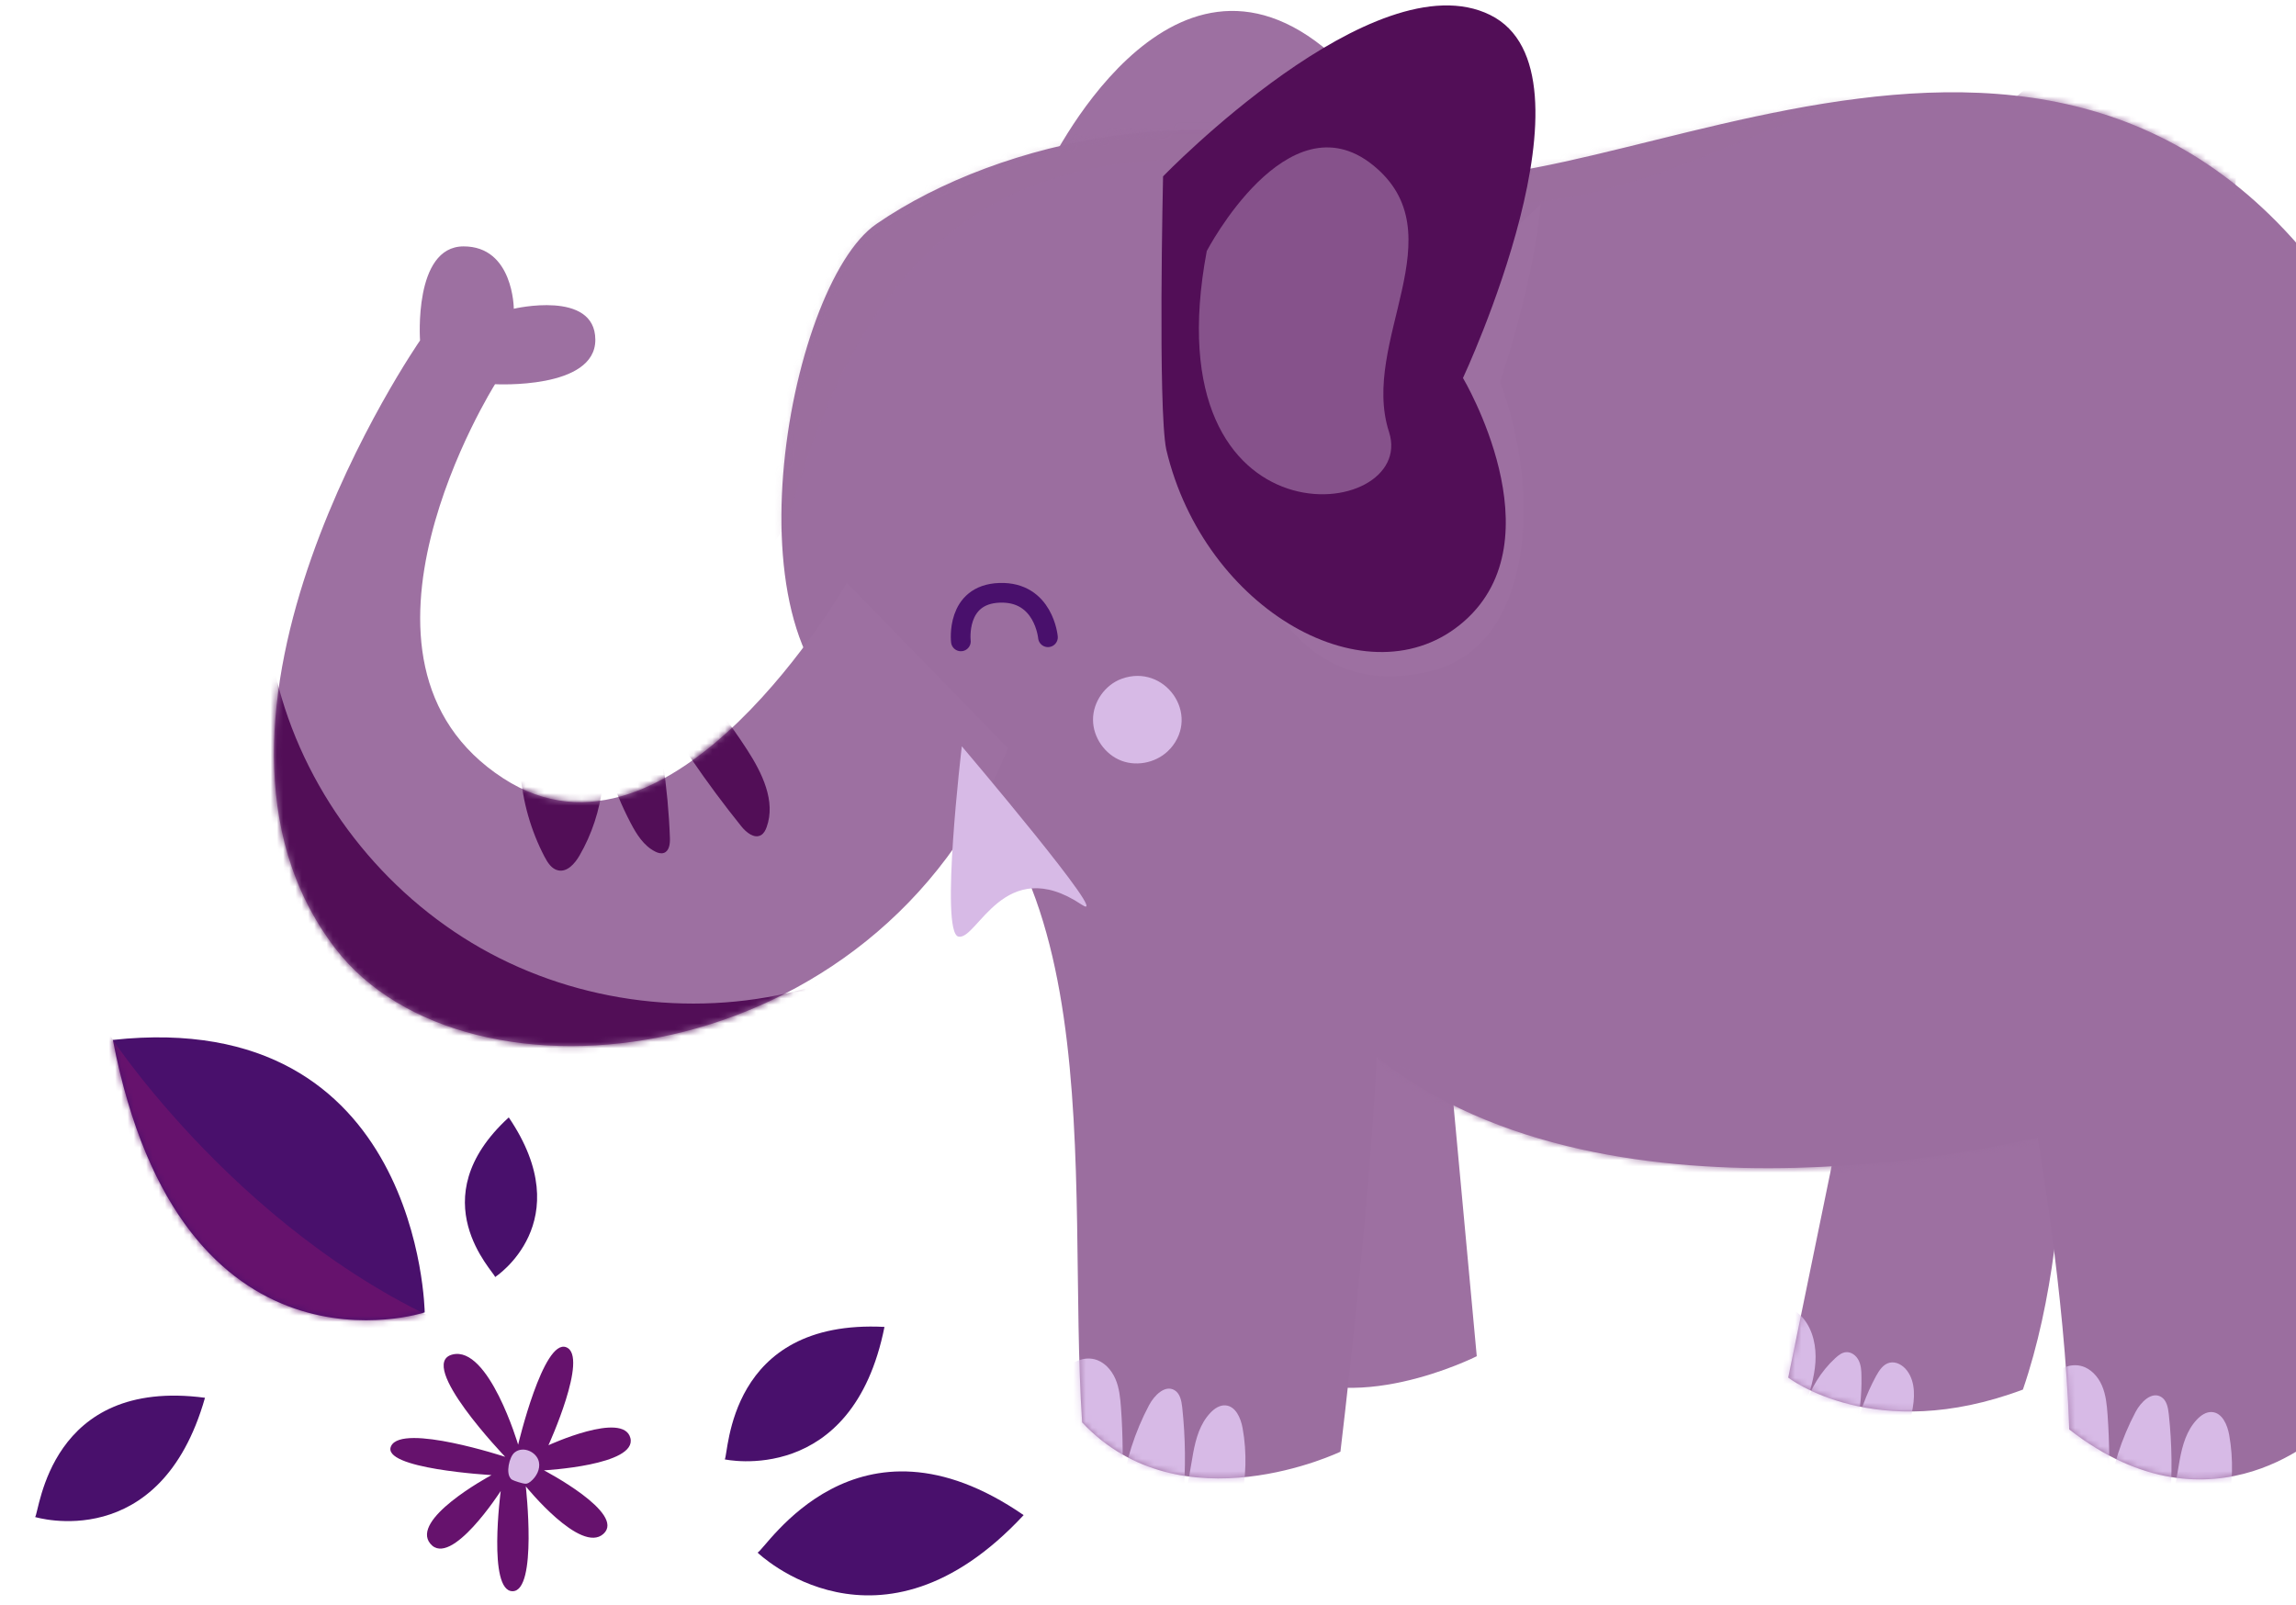
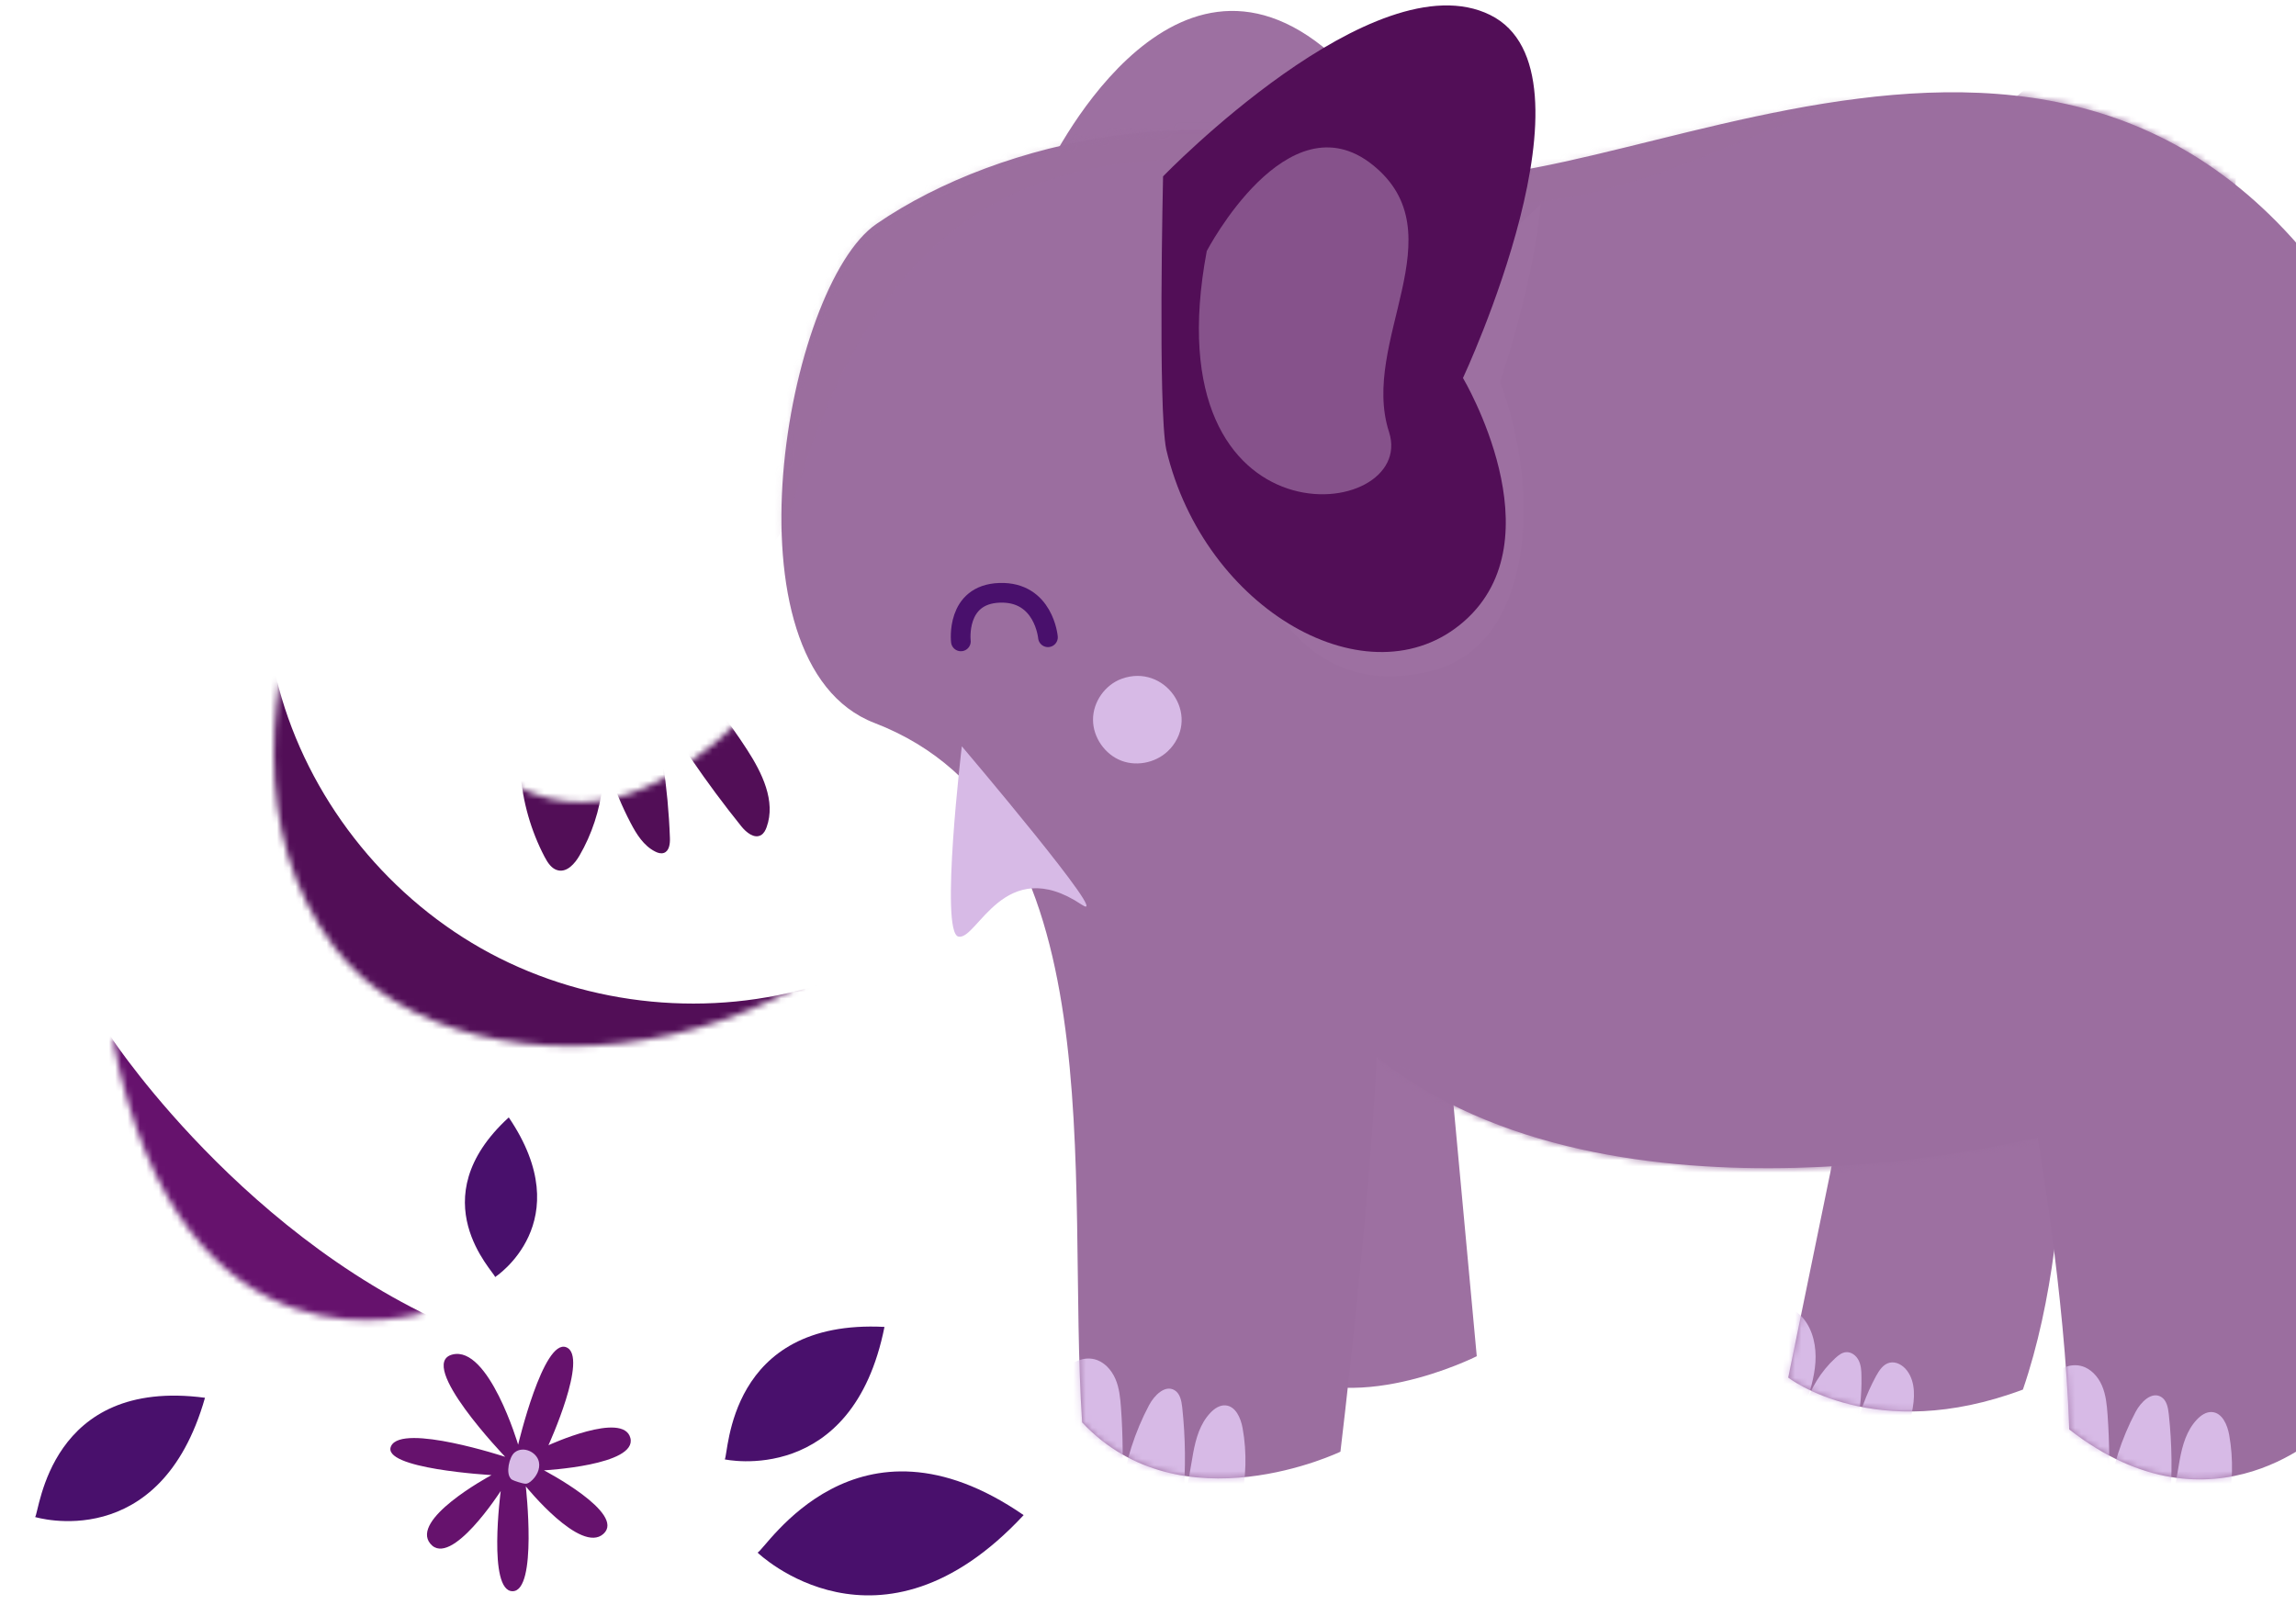
<svg xmlns="http://www.w3.org/2000/svg" width="369" height="258" viewBox="0 0 369 258" fill="none">
  <path d="M232.2 162.515L237.336 218.013C237.336 218.013 216.646 228.482 204.394 219.378C190.19 208.828 184.602 158.458 184.602 158.458L232.2 162.515Z" fill="#9D70A1" />
  <path d="M297.546 171.982L287.392 221.442C287.392 221.442 301.249 232.31 325.11 223.377C334.853 194.987 331.027 156.583 331.027 156.583L297.546 171.982Z" fill="#9D70A1" />
  <mask id="mask0_835_17621" style="mask-type:luminance" maskUnits="userSpaceOnUse" x="287" y="156" width="45" height="71">
    <path d="M297.531 171.982L287.376 221.442C287.376 221.442 301.234 232.31 325.094 223.376C334.837 194.987 331.011 156.583 331.011 156.583L297.531 171.982Z" fill="white" />
  </mask>
  <g mask="url(#mask0_835_17621)">
    <path d="M305.414 233.081C306.212 231.163 306.82 229.168 307.254 227.141C307.734 224.845 307.912 222.235 306.496 220.343C305.843 219.46 304.733 218.801 303.659 219.059C302.648 219.316 302.019 220.284 301.517 221.188C299.901 224.169 298.73 227.385 298.049 230.709C298.857 227.606 299.238 224.377 299.16 221.167C299.157 220.313 299.089 219.427 298.706 218.67C298.323 217.912 297.53 217.283 296.676 217.366C296.012 217.417 295.46 217.862 294.972 218.307C292.656 220.437 290.945 223.212 290.057 226.237C290.821 223.877 291.601 221.47 291.764 218.986C291.927 216.502 291.409 213.878 289.834 211.956C289.182 211.152 288.278 210.46 287.265 210.449C285.557 210.441 284.442 212.217 283.769 213.786C282.313 217.114 281.142 220.552 280.256 224.083" fill="#D7BAE6" />
  </g>
  <path d="M168.162 27.513C168.162 27.513 187.652 -14.207 213.838 8.548C191.122 43.418 168.162 27.513 168.162 27.513Z" fill="#9D70A1" />
  <path d="M377.513 50.222C396.578 79.526 374.813 128.927 376.206 167.975C377.599 207.007 374.047 229.595 374.047 229.595C374.047 229.595 355.828 247.978 332.557 229.781C331.842 207.829 327.459 182.825 327.459 182.825C327.459 182.825 259.204 200.215 221.248 169.888C220.139 194.3 215.427 233.36 215.427 233.36C215.427 233.36 189.857 245.67 173.916 228.658C171.305 189.632 179.727 131.29 140.542 116.217C115.538 106.601 126.307 46.002 140.847 36.004C161.11 22.056 195.942 15.32 220.605 26.519C251.164 40.412 330.813 -21.555 377.497 50.222L377.513 50.222Z" fill="#9B6E9F" />
  <mask id="mask1_835_17621" style="mask-type:luminance" maskUnits="userSpaceOnUse" x="125" y="14" width="261" height="224">
    <path d="M377.513 50.221C396.578 79.525 374.813 128.927 376.206 167.975C377.599 207.007 374.047 229.595 374.047 229.595C374.047 229.595 355.828 247.978 332.557 229.781C331.842 207.829 327.459 182.825 327.459 182.825C327.459 182.825 259.204 200.214 221.248 169.888C220.139 194.3 215.427 233.359 215.427 233.359C215.427 233.359 189.857 245.669 173.916 228.658C171.305 189.631 179.727 131.289 140.542 116.216C115.538 106.601 126.307 46.002 140.847 36.003C161.11 22.056 195.942 15.319 220.605 26.518C251.164 40.412 330.813 -21.556 377.497 50.221L377.513 50.221Z" fill="white" />
  </mask>
  <g mask="url(#mask1_835_17621)">
    <path d="M317.632 198.434L327.48 182.841L323.407 159.986C323.407 159.986 299.097 181.449 264.616 178.251C230.134 175.052 221.269 169.904 221.269 169.904L237.093 196.059L317.632 198.45L317.632 198.434Z" fill="#9B6E9F" />
    <path d="M357.954 242.495C358.854 238.632 358.963 234.582 358.265 230.678C357.973 229.034 357.141 227.092 355.48 226.989C354.562 226.93 353.711 227.519 353.081 228.186C349.744 231.728 350.481 237.404 348.714 241.936C349.135 237.078 349.081 232.158 348.553 227.305C348.438 226.261 348.211 225.06 347.307 224.542C345.769 223.648 344.053 225.395 343.221 226.965C340.947 231.262 339.434 235.966 338.807 240.778C339.072 236.316 339.036 231.856 338.715 227.396C338.597 225.799 338.448 224.187 337.808 222.718C337.169 221.25 335.977 219.943 334.425 219.57C332.699 219.151 330.852 219.981 329.608 221.252C328.364 222.524 327.644 224.203 327.003 225.867C325.018 231.08 323.761 236.575 323.391 242.128" fill="#D7BAE6" />
    <path d="M199.399 241.419C200.299 237.555 200.408 233.505 199.71 229.601C199.418 227.958 198.587 226.016 196.926 225.913C196.008 225.853 195.156 226.443 194.527 227.11C191.189 230.652 191.926 236.327 190.159 240.859C190.58 236.001 190.527 231.098 189.999 226.228C189.883 225.185 189.657 224 188.753 223.466C187.214 222.571 185.498 224.319 184.667 225.888C182.392 230.185 180.879 234.89 180.252 239.701C180.517 235.24 180.481 230.779 180.16 226.32C180.043 224.723 179.893 223.11 179.254 221.642C178.614 220.174 177.422 218.866 175.87 218.494C174.144 218.074 172.297 218.905 171.054 220.176C169.81 221.447 169.09 223.127 168.448 224.791C166.463 230.004 165.206 235.498 164.836 241.052" fill="#D7BAE6" />
    <path d="M344.877 48.486C337.085 49.96 329.55 45.075 323.831 39.58C321.082 36.935 318.395 33.847 317.809 30.069C317.45 27.761 317.93 25.386 318.759 23.215C323.84 9.874 344.074 3.678 354.532 14.671C363.972 24.594 358.942 45.813 344.861 48.486L344.877 48.486Z" fill="#9B6E9F" />
    <path d="M368.432 60.891C368.168 61.984 367.667 63.062 366.848 63.84C365.556 65.08 363.66 65.436 361.872 65.397C359.23 65.329 356.569 64.456 354.584 62.693C352.599 60.931 351.401 58.279 351.642 55.652C351.899 52.962 353.723 50.47 356.217 49.431C362.927 46.617 370.016 54.367 368.432 60.907L368.432 60.891Z" fill="#9B6E9F" />
    <path d="M338.886 68.394C337.387 69.066 335.631 69.026 334.094 68.448C332.13 67.713 330.445 65.87 330.483 63.766C330.574 59.527 336.657 58.06 339.797 59.865C343.238 61.827 342.233 66.908 338.886 68.394Z" fill="#9B6E9F" />
    <path opacity="0.2" d="M116.411 87.584C118.066 89.886 121.829 89.505 123.909 87.582C125.988 85.659 126.829 82.792 127.64 80.083C132.907 62.47 141.273 44.575 156.698 34.572C173.59 23.613 195.517 24.306 215.197 28.504C223.24 30.208 231.238 32.45 239.449 32.729C255.965 33.304 271.576 26.021 286.908 19.878C302.239 13.72 319.22 8.518 335.043 13.272C318.57 4.741 299.792 0.728 281.275 1.776C266.062 2.635 251.196 6.83 235.984 7.816C219.396 8.903 202.838 6.162 186.241 5.16C169.659 4.159 152.327 5.06 137.603 12.766C122.88 20.472 111.484 36.467 113.535 52.956" fill="#9B6E9F" />
  </g>
-   <path d="M136.094 93.681C136.094 93.681 108.064 142.763 80.889 125.121C51.62 106.129 79.561 61.761 79.561 61.761C79.561 61.761 95.715 62.654 95.678 54.603C95.642 46.552 82.575 49.631 82.575 49.631C82.575 49.631 82.53 39.572 74.479 39.608C66.428 39.644 67.508 54.729 67.508 54.729C67.508 54.729 25.514 115.294 53.852 152.418C74.871 179.941 141.083 172.684 161.981 120.265" fill="#9D70A1" />
  <mask id="mask2_835_17621" style="mask-type:luminance" maskUnits="userSpaceOnUse" x="44" y="39" width="118" height="130">
    <path d="M136.086 93.681C136.086 93.681 108.056 142.763 80.881 125.122C51.612 106.129 79.553 61.762 79.553 61.762C79.553 61.762 95.707 62.654 95.671 54.603C95.635 46.552 82.567 49.632 82.567 49.632C82.567 49.632 82.522 39.572 74.471 39.608C66.42 39.644 67.5 54.729 67.5 54.729C67.5 54.729 25.506 115.294 53.844 152.418C74.863 179.941 141.076 172.685 161.973 120.266" fill="white" />
  </mask>
  <g mask="url(#mask2_835_17621)">
    <path d="M110.568 108.19C114.049 112.018 117.231 116.132 120.05 120.485C122.471 124.223 124.722 128.784 123.207 132.967C123.035 133.458 122.768 133.965 122.326 134.236C121.222 134.89 119.92 133.804 119.125 132.811C113.526 125.845 108.462 118.449 104.03 110.687C106.153 118.523 107.376 126.584 107.665 134.697C107.701 135.631 107.564 136.802 106.696 137.106C106.222 137.266 105.715 137.11 105.271 136.875C103.448 135.95 102.301 134.105 101.359 132.306C98.456 126.767 96.562 120.685 95.822 114.472C98.134 122.102 97.129 130.664 93.126 137.547C92.372 138.831 91.176 140.213 89.72 139.919C88.675 139.702 88.022 138.693 87.527 137.746C83.092 129.303 82.287 119.057 85.331 110.027" fill="#520E57" />
    <path d="M146.491 149.028C142.985 153.853 137.256 156.551 131.569 158.317C114.241 163.678 94.793 161.804 78.794 153.255C62.796 144.706 50.437 129.576 45.266 112.184C42.681 103.512 41.833 94.42 41.002 85.408C35.501 89.735 33.699 97.209 32.924 104.157C31.753 114.617 32.085 125.245 33.951 135.613C35.833 146.092 39.487 156.69 47.065 164.169C53.071 170.09 61.043 173.581 69.121 175.981C86.559 181.17 105.354 181.766 123.099 177.732C132.09 175.682 141.17 172.225 147.403 165.411" fill="#520E57" />
  </g>
  <path d="M247.589 32.867C247.589 32.867 246.973 43.484 241.09 61.4C247.798 79.276 246.437 103.784 230.02 107.859C202.876 114.608 198.068 79.499 198.068 79.499L247.574 32.867L247.589 32.867Z" fill="#9D70A1" />
  <path d="M186.921 28.347C186.921 28.347 220.898 -6.795 239.494 2.407C258.105 11.608 235.121 60.763 235.121 60.763C235.121 60.763 250.485 86.556 235.296 99.879C220.108 113.203 193.514 98.073 187.434 72.254C186.076 65.633 186.921 28.347 186.921 28.347Z" fill="#520E57" />
  <path opacity="0.7" d="M193.92 40.4C193.92 40.4 206.874 15.476 220.622 26.519C234.354 37.561 218.519 54.873 223.234 69.436C227.95 83.999 184.868 88.827 193.936 40.4L193.92 40.4Z" fill="#9D70A1" />
  <path d="M173.847 145.425C161.377 137.082 157.059 151.211 154.035 150.56C151.011 149.894 154.578 119.966 154.578 119.966C154.578 119.966 179.226 149.024 173.847 145.425Z" fill="#D7BAE6" />
  <path d="M168.421 102.441C168.421 102.441 167.771 95.057 160.655 95.295C153.538 95.532 154.426 103.104 154.426 103.104" stroke="#49106C" stroke-width="3.164" stroke-miterlimit="10" stroke-linecap="round" />
  <path d="M188.086 120.337C186.197 122.481 182.943 123.302 180.265 122.302C177.588 121.302 175.661 118.542 175.664 115.695C175.652 112.832 177.6 110.072 180.285 109.11C187.154 106.628 192.996 114.779 188.086 120.353L188.086 120.337Z" fill="#D7BAE6" />
-   <path d="M68.256 210.97C68.256 210.97 29.08 223.867 18.136 167.166C67.618 161.792 68.256 210.97 68.256 210.97Z" fill="#49106C" />
  <mask id="mask3_835_17621" style="mask-type:luminance" maskUnits="userSpaceOnUse" x="18" y="166" width="51" height="47">
    <path d="M68.264 210.97C68.264 210.97 29.088 223.868 18.143 167.167C67.626 161.792 68.264 210.97 68.264 210.97Z" fill="white" />
  </mask>
  <g mask="url(#mask3_835_17621)">
    <path d="M5.668 146.108L18.151 167.167C18.151 167.167 41.93 203.021 79.533 215.923C59.954 223.282 37.413 212.917 37.413 212.917C37.413 212.917 -2.542 166.162 5.668 146.108Z" fill="#66126D" />
  </g>
  <path d="M79.573 205.288C79.442 204.448 67.383 192.811 81.765 179.624C93.175 196.45 79.573 205.288 79.573 205.288Z" fill="#49106C" />
  <path d="M116.478 234.595C117.138 233.707 116.915 212.007 142.148 213.301C136.997 239.106 116.478 234.595 116.478 234.595Z" fill="#49106C" />
  <path d="M121.753 249.584C123.08 249.056 137.572 224.98 164.513 243.555C141.31 268.509 121.753 249.584 121.753 249.584Z" fill="#49106C" />
  <path d="M5.644 243.863C6.371 243.034 7.883 221.378 32.945 224.693C25.748 250.013 5.644 243.863 5.644 243.863Z" fill="#49106C" />
  <path d="M83.271 232.231C83.271 232.231 78.549 216.245 72.703 217.742C66.857 219.24 81.192 234.186 81.192 234.186C81.192 234.186 64.685 228.772 62.867 232.434C61.048 236.112 79.006 237.122 79.006 237.122C79.006 237.122 79.006 237.122 78.959 237.138C78.17 237.569 65.957 244.267 69.154 248.144C72.462 252.163 80.473 239.678 80.473 239.678C80.473 239.678 78.346 255.806 82.38 255.788C86.413 255.77 84.503 238.933 84.503 238.933C84.503 238.933 93.347 249.886 96.986 246.564C100.641 243.258 87.418 236.357 87.418 236.357C87.418 236.357 102.425 235.562 101.314 231.17C100.203 226.777 88.143 232.32 88.143 232.32C88.143 232.32 94.675 218.007 90.999 216.569C87.322 215.13 83.271 232.231 83.271 232.231Z" fill="#66126D" />
  <path d="M82.064 237.678C82.239 237.867 82.493 237.961 82.73 238.054C83.126 238.195 83.538 238.335 83.95 238.429C84.187 238.491 84.425 238.537 84.662 238.489C84.883 238.44 85.072 238.313 85.261 238.17C86.207 237.406 86.866 236.169 86.607 234.984C86.252 233.388 84.065 232.386 82.71 233.483C81.827 234.183 81.269 236.827 82.08 237.662L82.064 237.678Z" fill="#D7BAE6" />
</svg>